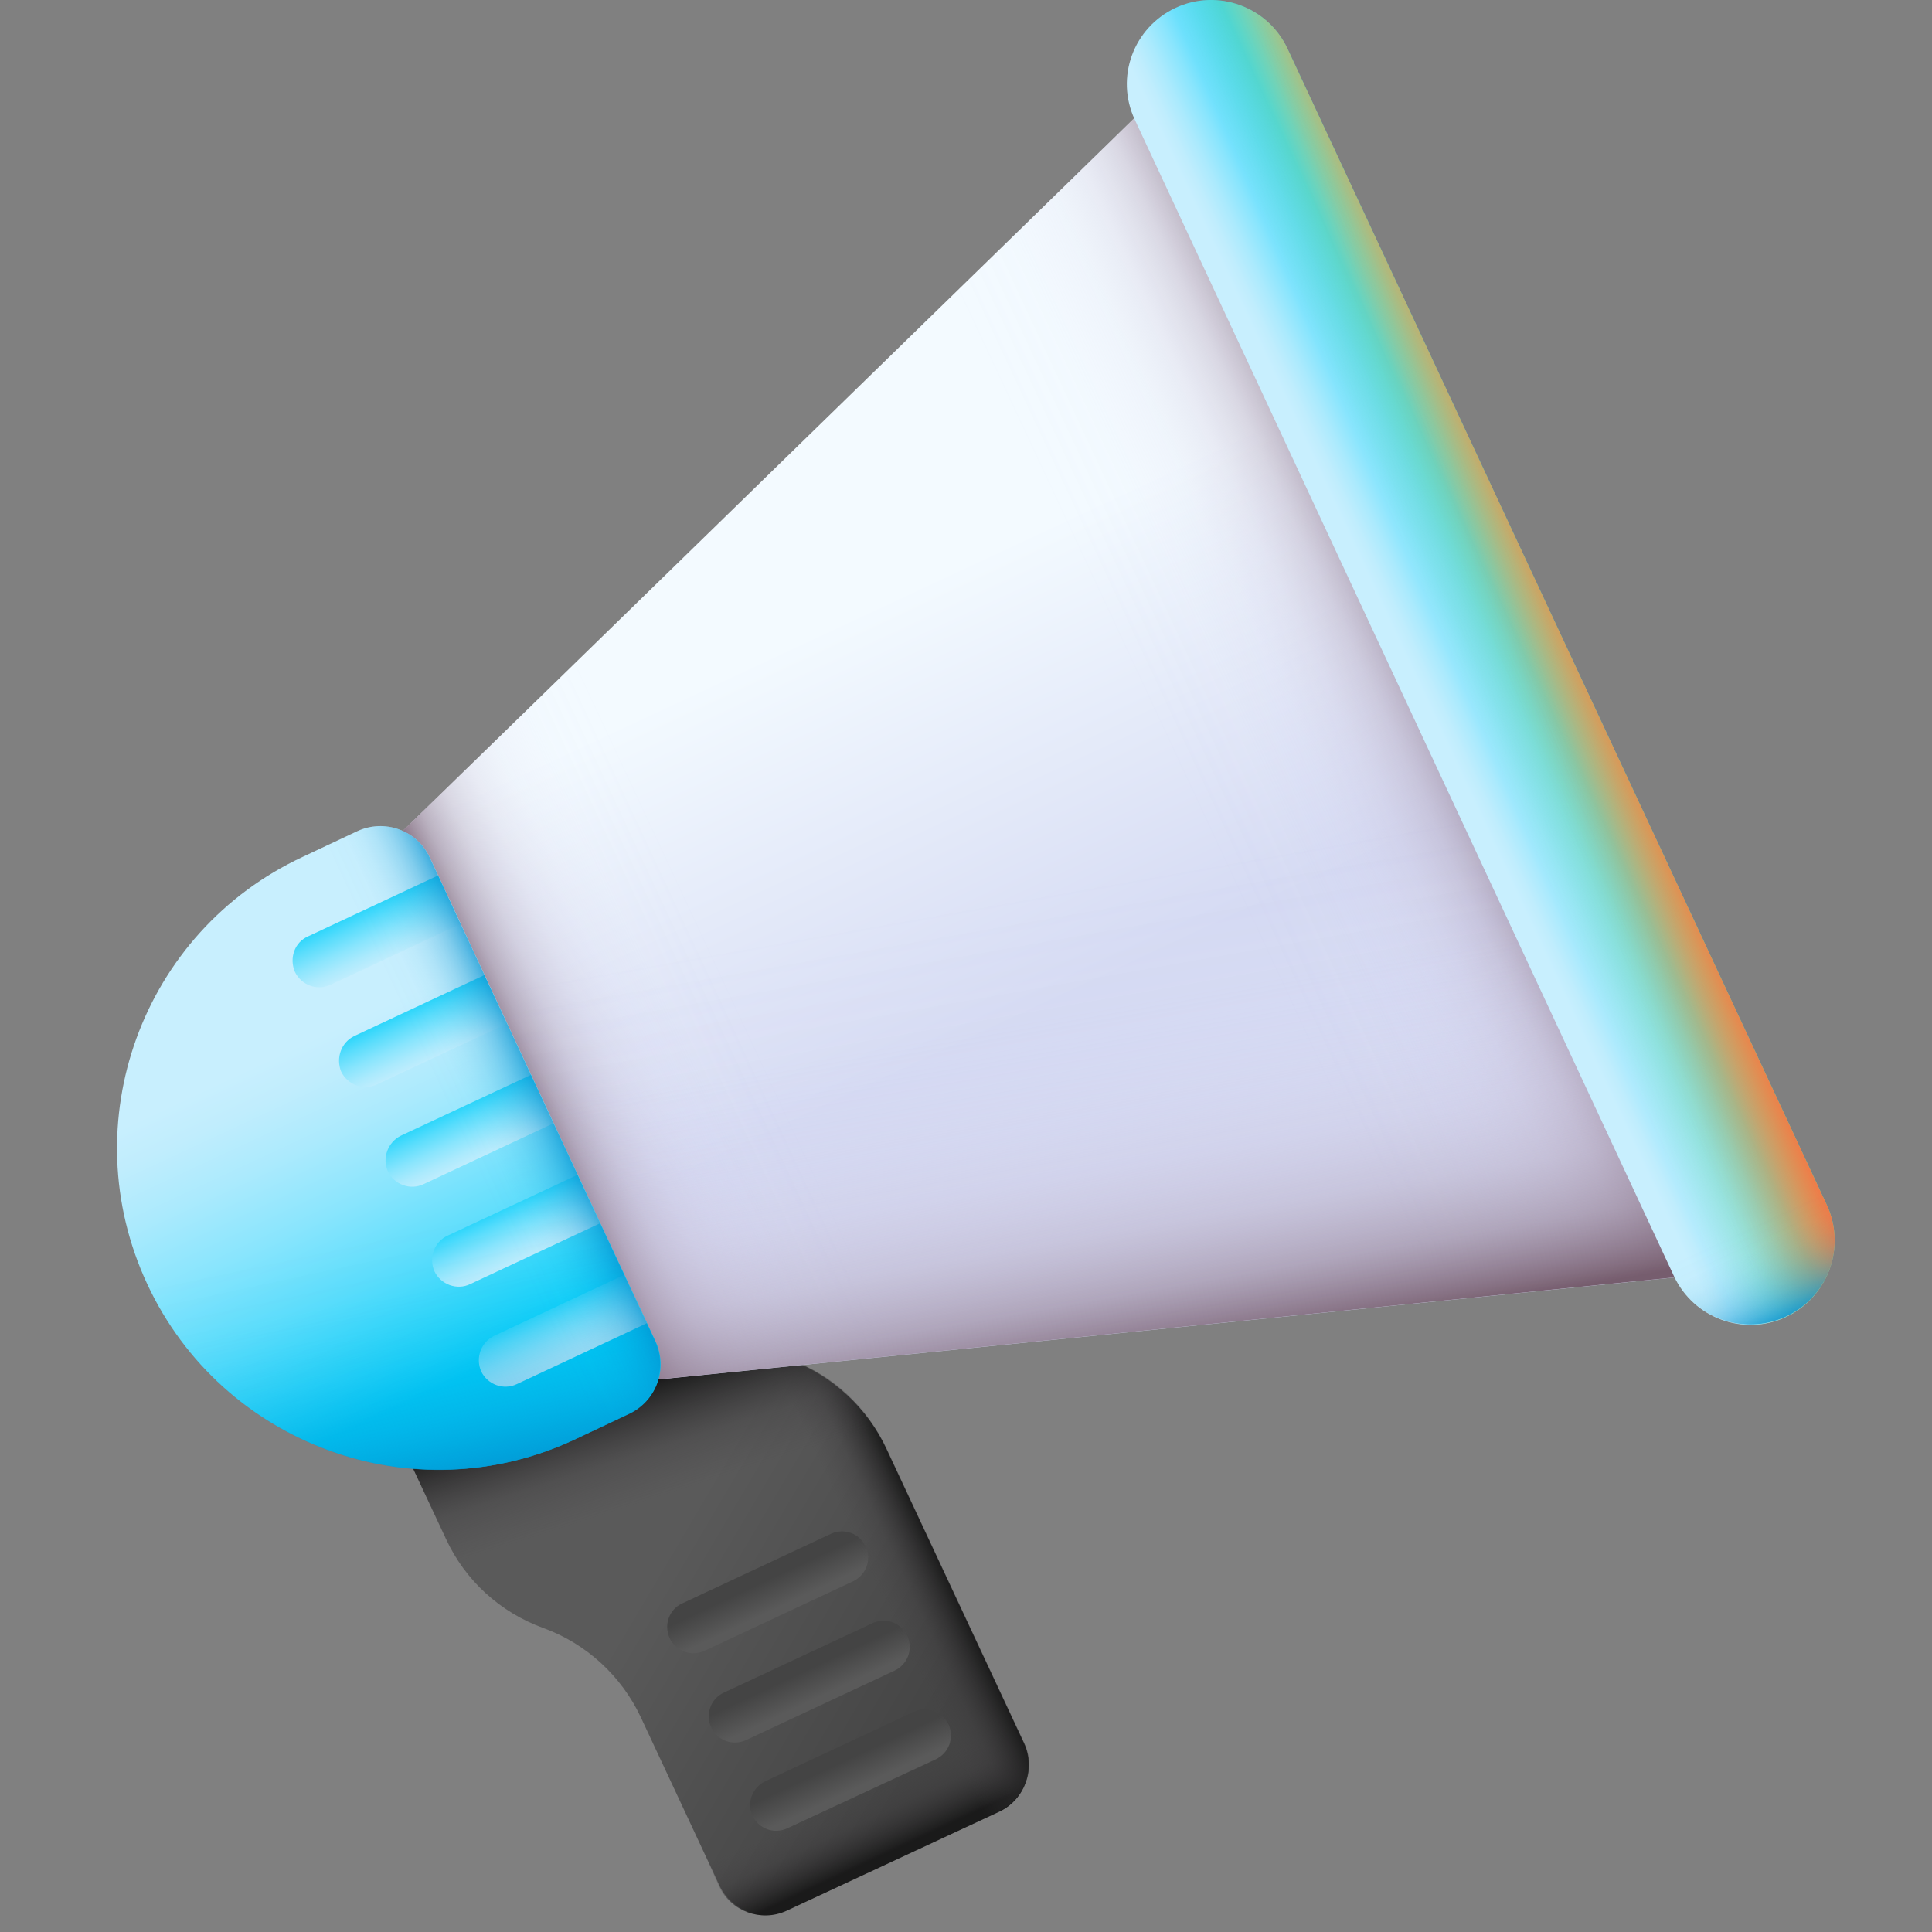
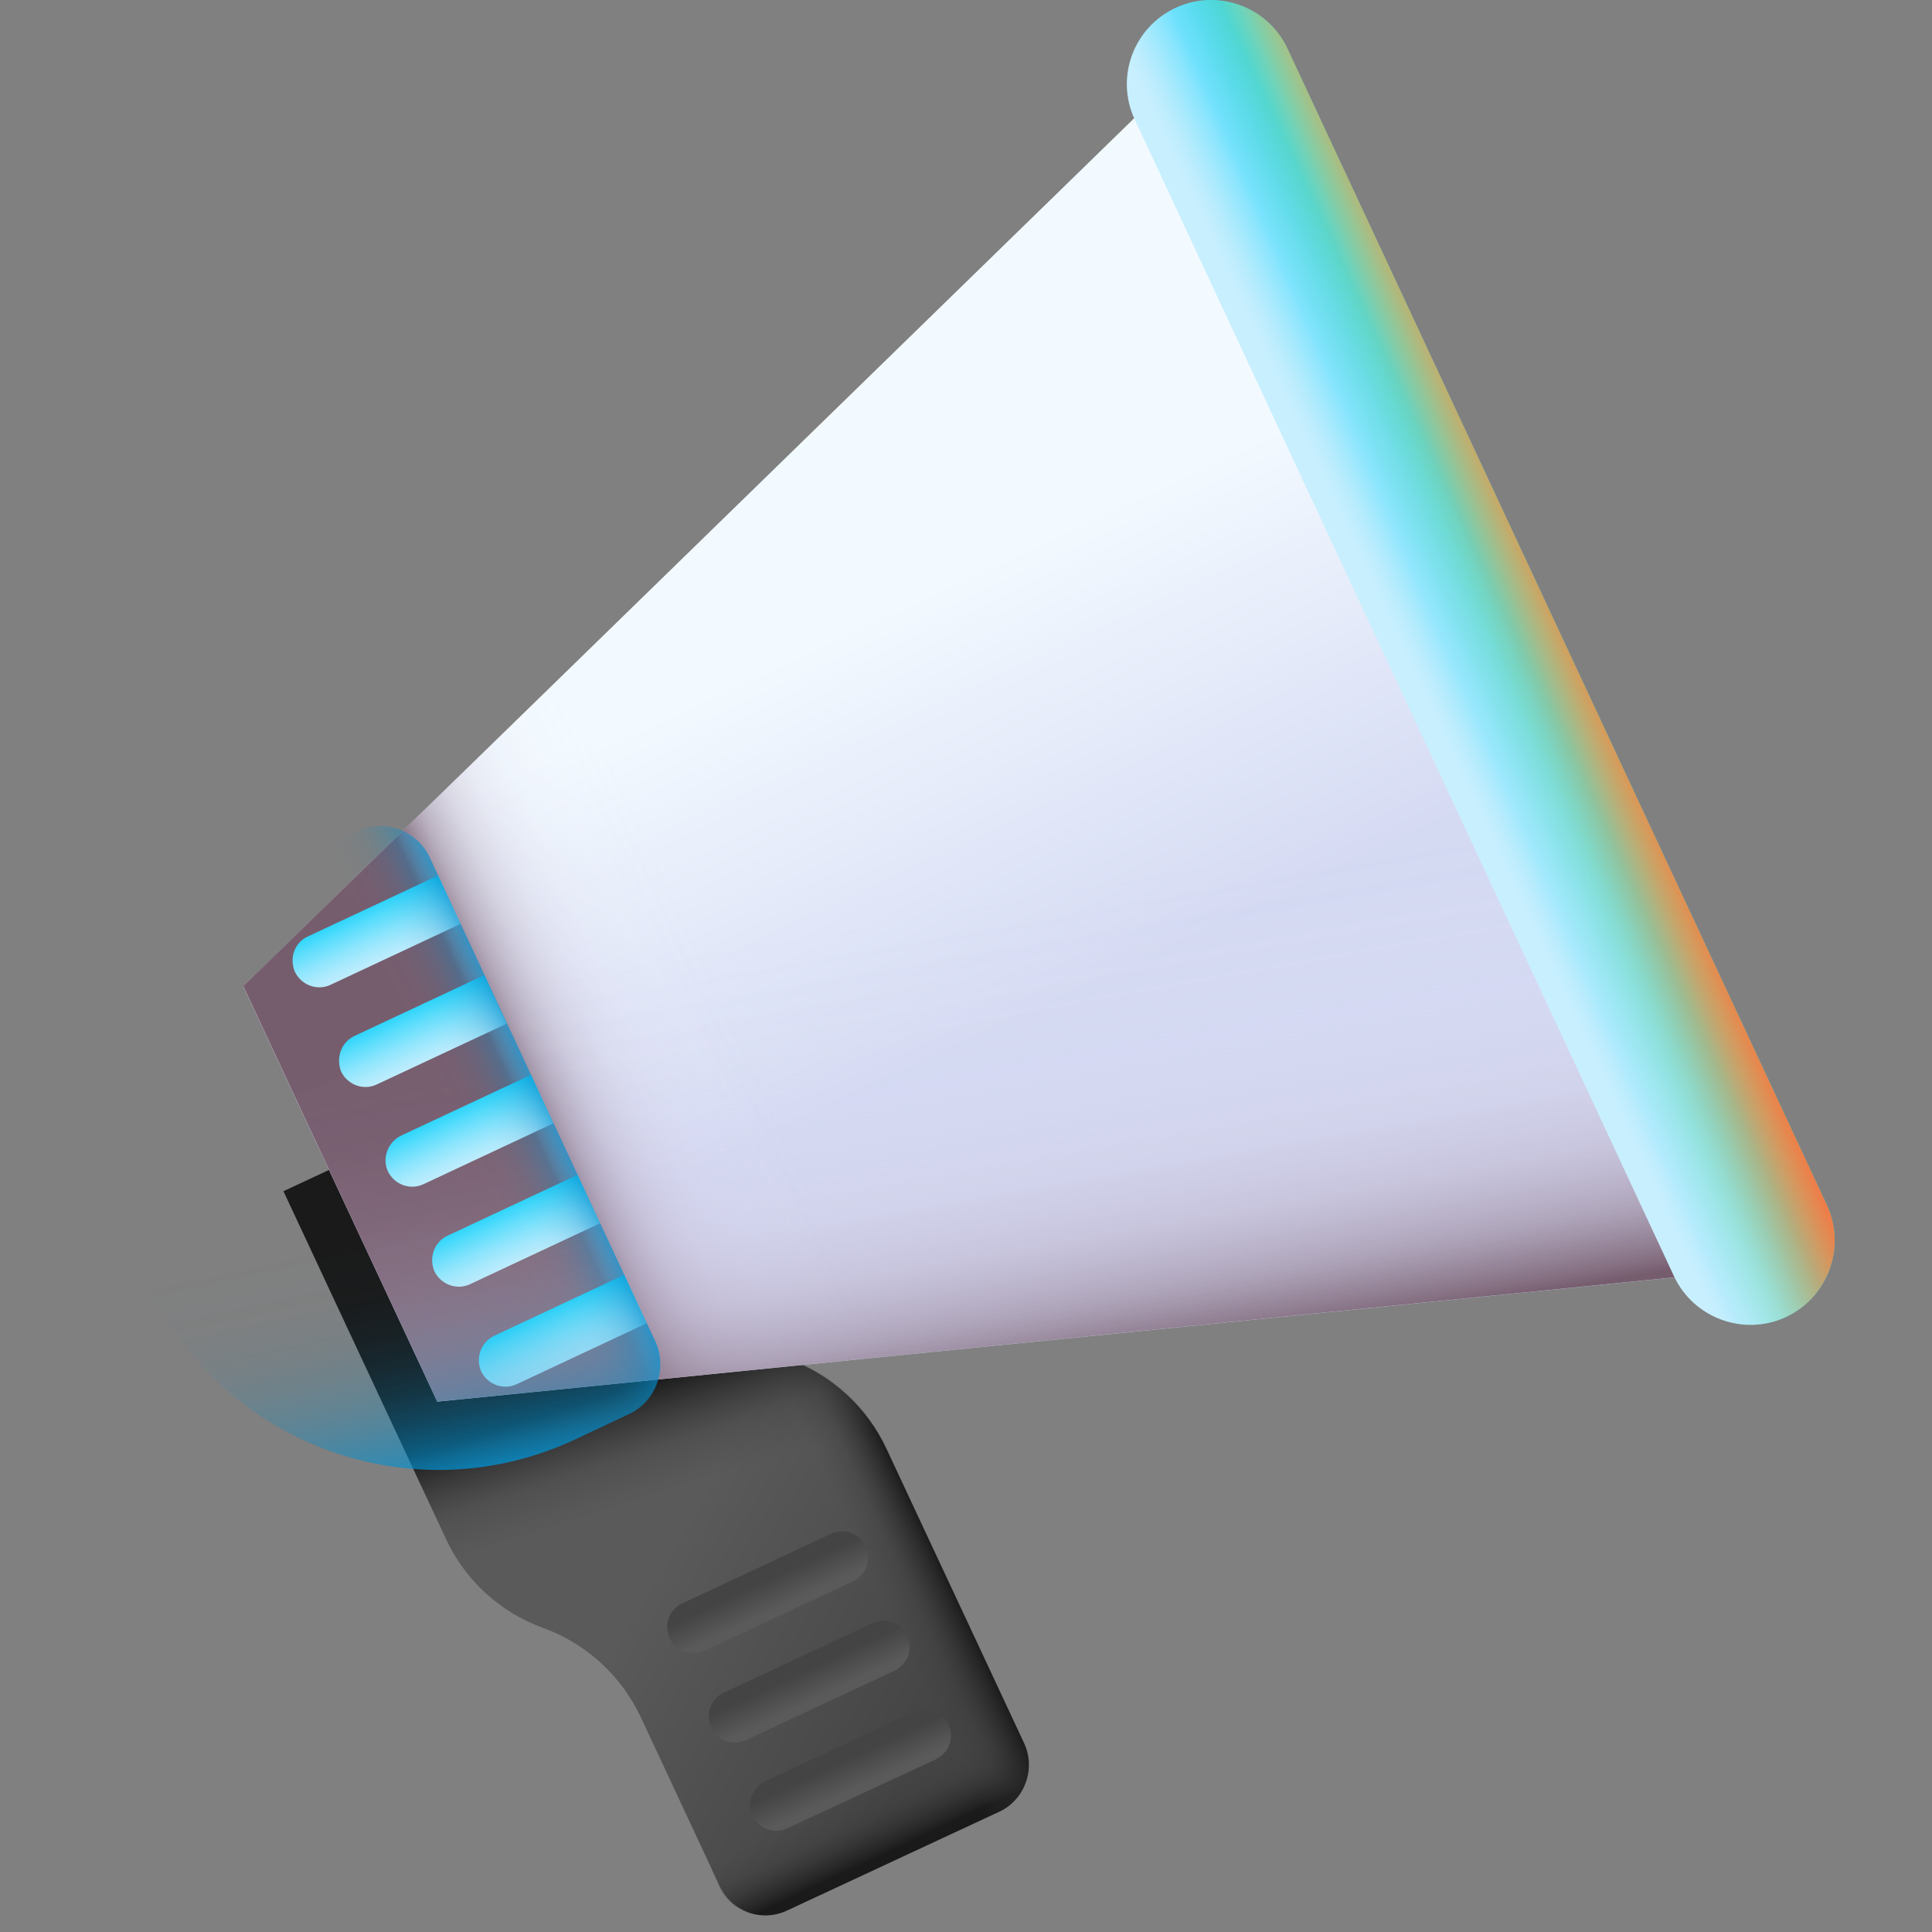
<svg xmlns="http://www.w3.org/2000/svg" width="24" height="24" viewBox="0 0 24 24" fill="none">
  <rect x="0" y="0" width="24" height="24" fill="#808080" stroke="none" />
  <path d="M8.591 15.781L7.307 13.031L3.522 14.798L5.54 19.116C5.778 19.634 6.216 20.031 6.75 20.224C7.284 20.418 7.721 20.821 7.96 21.332L8.937 23.423C9.085 23.736 9.46 23.872 9.772 23.73L12.42 22.497C12.733 22.349 12.869 21.974 12.727 21.662L11.017 18.003C10.778 17.486 10.341 17.088 9.807 16.895C9.267 16.696 8.829 16.298 8.591 15.781Z" fill="url(#paint0_linear_10008_24082)" />
  <path d="M9.505 22.128L11.352 21.264C11.517 21.19 11.704 21.258 11.784 21.423C11.857 21.588 11.789 21.775 11.625 21.855L9.778 22.713C9.613 22.787 9.426 22.719 9.346 22.554C9.272 22.395 9.346 22.207 9.505 22.128Z" fill="url(#paint1_linear_10008_24082)" />
  <path d="M8.993 21.026L10.84 20.163C11.005 20.089 11.192 20.157 11.272 20.322C11.346 20.486 11.277 20.674 11.113 20.753L9.266 21.617C9.101 21.691 8.914 21.623 8.834 21.458C8.76 21.293 8.829 21.1 8.993 21.026Z" fill="url(#paint2_linear_10008_24082)" />
  <path d="M8.477 19.917L10.323 19.053C10.488 18.979 10.676 19.047 10.755 19.212C10.829 19.377 10.761 19.564 10.596 19.644L8.75 20.508C8.585 20.581 8.397 20.513 8.318 20.349C8.244 20.184 8.312 19.991 8.477 19.917Z" fill="url(#paint3_linear_10008_24082)" />
  <path d="M8.022 21.476L8.932 23.431C9.079 23.743 9.454 23.88 9.767 23.738L12.415 22.505C12.727 22.357 12.863 21.982 12.721 21.669L11.812 19.715L8.022 21.476Z" fill="url(#paint4_linear_10008_24082)" />
  <path d="M10.284 23.489L12.414 22.494C12.727 22.347 12.863 21.972 12.721 21.659L11.011 18C10.772 17.483 10.335 17.085 9.801 16.892C9.301 16.71 8.886 16.347 8.636 15.875L7.073 16.602L10.284 23.489Z" fill="url(#paint5_linear_10008_24082)" />
  <path d="M8.591 15.781L7.307 13.031L3.522 14.798L5.54 19.116C5.778 19.634 6.216 20.031 6.75 20.224C6.932 20.293 7.096 20.378 7.255 20.486L11.301 18.599L11.023 17.997C10.784 17.48 10.346 17.082 9.812 16.889C9.267 16.696 8.829 16.298 8.591 15.781Z" fill="url(#paint6_linear_10008_24082)" />
  <path d="M21.5 15.799L5.432 17.412L3.022 12.253L14.591 0.98L21.5 15.799Z" fill="url(#paint7_linear_10008_24082)" />
  <path d="M8.415 7L3.022 12.25L5.432 17.409L12.915 16.659L8.415 7Z" fill="url(#paint8_linear_10008_24082)" />
-   <path d="M14.238 16.526L21.5 15.799L14.591 0.98L9.363 6.071L14.238 16.526Z" fill="url(#paint9_linear_10008_24082)" />
  <path d="M17.488 7.184L21.505 15.797L5.431 17.411L3.67 13.627L17.488 7.184Z" fill="url(#paint10_linear_10008_24082)" />
-   <path d="M3.761 10.644L4.437 10.326C4.778 10.167 5.181 10.314 5.341 10.655L8.142 16.661C8.301 17.002 8.153 17.405 7.812 17.564L7.136 17.883C5.142 18.814 2.761 17.951 1.829 15.951C0.897 13.951 1.761 11.576 3.761 10.644Z" fill="url(#paint11_linear_10008_24082)" />
  <path d="M3.829 11.631L5.443 10.875L5.721 11.477L4.107 12.233C3.943 12.312 3.744 12.239 3.664 12.074C3.59 11.903 3.659 11.704 3.829 11.631Z" fill="url(#paint12_linear_10008_24082)" />
  <path d="M4.403 12.869L6.017 12.113L6.295 12.716L4.681 13.471C4.517 13.551 4.318 13.477 4.238 13.312C4.17 13.142 4.238 12.948 4.403 12.869Z" fill="url(#paint13_linear_10008_24082)" />
  <path d="M4.982 14.107L6.596 13.352L6.875 13.954L5.261 14.71C5.096 14.789 4.897 14.715 4.818 14.55C4.744 14.386 4.818 14.187 4.982 14.107Z" fill="url(#paint14_linear_10008_24082)" />
  <path d="M5.562 15.349L7.175 14.594L7.454 15.196L5.84 15.952C5.675 16.031 5.476 15.957 5.397 15.793C5.323 15.622 5.397 15.423 5.562 15.349Z" fill="url(#paint15_linear_10008_24082)" />
  <path d="M6.142 16.592L7.755 15.836L8.034 16.438L6.42 17.194C6.255 17.273 6.056 17.2 5.977 17.035C5.903 16.864 5.977 16.671 6.142 16.592Z" fill="url(#paint16_linear_10008_24082)" />
  <path d="M4.437 10.326L3.761 10.644C3.039 10.979 2.465 11.508 2.067 12.133L4.903 18.212C5.636 18.314 6.408 18.212 7.13 17.877L7.806 17.559C8.147 17.4 8.295 16.996 8.136 16.655L5.34 10.655C5.181 10.314 4.778 10.167 4.437 10.326Z" fill="url(#paint17_linear_10008_24082)" />
  <path d="M1.551 15.141C1.613 15.413 1.704 15.686 1.829 15.953C2.761 17.953 5.136 18.817 7.136 17.885L7.812 17.567C8.153 17.408 8.301 17.004 8.142 16.663L6.38 12.891L1.551 15.141Z" fill="url(#paint18_linear_10008_24082)" />
  <path d="M14.602 0.098C15.125 -0.146 15.75 0.081 15.994 0.604L22.693 14.968C22.937 15.49 22.71 16.115 22.187 16.36C21.665 16.604 21.04 16.377 20.795 15.854L14.096 1.485C13.852 0.962 14.079 0.343 14.602 0.098Z" fill="url(#paint19_linear_10008_24082)" />
  <path d="M14.602 0.098C15.125 -0.146 15.75 0.081 15.994 0.604L22.693 14.968C22.937 15.49 22.71 16.115 22.187 16.36C21.665 16.604 21.04 16.377 20.795 15.854L14.096 1.485C13.852 0.962 14.079 0.343 14.602 0.098Z" fill="url(#paint20_linear_10008_24082)" />
  <path d="M14.602 0.098C15.125 -0.146 15.75 0.081 15.994 0.604L22.693 14.968C22.937 15.49 22.71 16.115 22.187 16.36C21.665 16.604 21.04 16.377 20.795 15.854L14.096 1.485C13.852 0.962 14.079 0.343 14.602 0.098Z" fill="url(#paint21_linear_10008_24082)" />
-   <path d="M18.892 11.769L20.795 15.849C21.039 16.372 21.659 16.599 22.187 16.354C22.71 16.11 22.937 15.491 22.693 14.962L20.789 10.883L18.892 11.769Z" fill="url(#paint22_linear_10008_24082)" />
  <defs>
    <linearGradient id="paint0_linear_10008_24082" x1="8.656" y1="18.613" x2="12.131" y2="20.663" gradientUnits="userSpaceOnUse">
      <stop stop-color="#5A5A5A" />
      <stop offset="1" stop-color="#444444" />
    </linearGradient>
    <linearGradient id="paint1_linear_10008_24082" x1="10.664" y1="22.201" x2="10.508" y2="21.866" gradientUnits="userSpaceOnUse">
      <stop stop-color="#5A5A5A" />
      <stop offset="1" stop-color="#444444" />
    </linearGradient>
    <linearGradient id="paint2_linear_10008_24082" x1="10.148" y1="21.096" x2="9.991" y2="20.761" gradientUnits="userSpaceOnUse">
      <stop stop-color="#5A5A5A" />
      <stop offset="1" stop-color="#444444" />
    </linearGradient>
    <linearGradient id="paint3_linear_10008_24082" x1="9.632" y1="19.989" x2="9.475" y2="19.654" gradientUnits="userSpaceOnUse">
      <stop stop-color="#5A5A5A" />
      <stop offset="1" stop-color="#444444" />
    </linearGradient>
    <linearGradient id="paint4_linear_10008_24082" x1="10.691" y1="22.26" x2="11.043" y2="23.013" gradientUnits="userSpaceOnUse">
      <stop stop-color="#433F43" stop-opacity="0" />
      <stop offset="0.411" stop-color="#373537" stop-opacity="0.269" />
      <stop offset="1" stop-color="#1A1A1A" />
    </linearGradient>
    <linearGradient id="paint5_linear_10008_24082" x1="10.629" y1="19.135" x2="11.391" y2="18.78" gradientUnits="userSpaceOnUse">
      <stop stop-color="#433F43" stop-opacity="0" />
      <stop offset="0.411" stop-color="#373537" stop-opacity="0.269" />
      <stop offset="1" stop-color="#1A1A1A" />
    </linearGradient>
    <linearGradient id="paint6_linear_10008_24082" x1="8.032" y1="18.649" x2="7.6" y2="17.312" gradientUnits="userSpaceOnUse">
      <stop stop-color="#433F43" stop-opacity="0" />
      <stop offset="0.411" stop-color="#373537" stop-opacity="0.269" />
      <stop offset="1" stop-color="#1A1A1A" />
    </linearGradient>
    <linearGradient id="paint7_linear_10008_24082" x1="9.505" y1="8.127" x2="11.82" y2="13.085" gradientUnits="userSpaceOnUse">
      <stop stop-color="#F3FAFF" />
      <stop offset="1" stop-color="#D5DAF3" />
    </linearGradient>
    <linearGradient id="paint8_linear_10008_24082" x1="9.211" y1="12.504" x2="6.486" y2="13.776" gradientUnits="userSpaceOnUse">
      <stop stop-color="#DBD5EF" stop-opacity="0" />
      <stop offset="0.267" stop-color="#D8D2EC" stop-opacity="0.023" />
      <stop offset="0.443" stop-color="#D1C9E2" stop-opacity="0.098" />
      <stop offset="0.593" stop-color="#C4B9D1" stop-opacity="0.225" />
      <stop offset="0.729" stop-color="#B2A4BA" stop-opacity="0.405" />
      <stop offset="0.855" stop-color="#9A889C" stop-opacity="0.638" />
      <stop offset="0.971" stop-color="#7E6678" stop-opacity="0.92" />
      <stop offset="1" stop-color="#765D6E" />
    </linearGradient>
    <linearGradient id="paint9_linear_10008_24082" x1="14.766" y1="9.914" x2="18.039" y2="8.385" gradientUnits="userSpaceOnUse">
      <stop stop-color="#DBD5EF" stop-opacity="0" />
      <stop offset="0.267" stop-color="#D8D2EC" stop-opacity="0.023" />
      <stop offset="0.443" stop-color="#D1C9E2" stop-opacity="0.098" />
      <stop offset="0.593" stop-color="#C4B9D1" stop-opacity="0.225" />
      <stop offset="0.729" stop-color="#B2A4BA" stop-opacity="0.405" />
      <stop offset="0.855" stop-color="#9A889C" stop-opacity="0.638" />
      <stop offset="0.971" stop-color="#7E6678" stop-opacity="0.92" />
      <stop offset="1" stop-color="#765D6E" />
    </linearGradient>
    <linearGradient id="paint10_linear_10008_24082" x1="11.957" y1="11.182" x2="13.009" y2="17.142" gradientUnits="userSpaceOnUse">
      <stop stop-color="#DBD5EF" stop-opacity="0" />
      <stop offset="0.267" stop-color="#D8D2EC" stop-opacity="0.023" />
      <stop offset="0.443" stop-color="#D1C9E2" stop-opacity="0.098" />
      <stop offset="0.593" stop-color="#C4B9D1" stop-opacity="0.225" />
      <stop offset="0.729" stop-color="#B2A4BA" stop-opacity="0.405" />
      <stop offset="0.855" stop-color="#9A889C" stop-opacity="0.638" />
      <stop offset="0.971" stop-color="#7E6678" stop-opacity="0.92" />
      <stop offset="1" stop-color="#765D6E" />
    </linearGradient>
    <linearGradient id="paint11_linear_10008_24082" x1="3.478" y1="13.089" x2="5.428" y2="17.267" gradientUnits="userSpaceOnUse">
      <stop stop-color="#C8EFFE" />
      <stop offset="0.103" stop-color="#C0EDFD" />
      <stop offset="0.258" stop-color="#ABEAFD" />
      <stop offset="0.447" stop-color="#89E5FD" />
      <stop offset="0.661" stop-color="#5ADDFC" />
      <stop offset="0.895" stop-color="#1ED4FB" />
      <stop offset="1" stop-color="#01D0FB" />
    </linearGradient>
    <linearGradient id="paint12_linear_10008_24082" x1="4.803" y1="12.022" x2="4.412" y2="11.185" gradientUnits="userSpaceOnUse">
      <stop stop-color="#C8EFFE" />
      <stop offset="0.103" stop-color="#C0EDFD" />
      <stop offset="0.258" stop-color="#ABEAFD" />
      <stop offset="0.447" stop-color="#89E5FD" />
      <stop offset="0.661" stop-color="#5ADDFC" />
      <stop offset="0.895" stop-color="#1ED4FB" />
      <stop offset="1" stop-color="#01D0FB" />
    </linearGradient>
    <linearGradient id="paint13_linear_10008_24082" x1="5.382" y1="13.261" x2="4.991" y2="12.425" gradientUnits="userSpaceOnUse">
      <stop stop-color="#C8EFFE" />
      <stop offset="0.103" stop-color="#C0EDFD" />
      <stop offset="0.258" stop-color="#ABEAFD" />
      <stop offset="0.447" stop-color="#89E5FD" />
      <stop offset="0.661" stop-color="#5ADDFC" />
      <stop offset="0.895" stop-color="#1ED4FB" />
      <stop offset="1" stop-color="#01D0FB" />
    </linearGradient>
    <linearGradient id="paint14_linear_10008_24082" x1="5.961" y1="14.501" x2="5.57" y2="13.664" gradientUnits="userSpaceOnUse">
      <stop stop-color="#C8EFFE" />
      <stop offset="0.103" stop-color="#C0EDFD" />
      <stop offset="0.258" stop-color="#ABEAFD" />
      <stop offset="0.447" stop-color="#89E5FD" />
      <stop offset="0.661" stop-color="#5ADDFC" />
      <stop offset="0.895" stop-color="#1ED4FB" />
      <stop offset="1" stop-color="#01D0FB" />
    </linearGradient>
    <linearGradient id="paint15_linear_10008_24082" x1="6.539" y1="15.739" x2="6.149" y2="14.902" gradientUnits="userSpaceOnUse">
      <stop stop-color="#C8EFFE" />
      <stop offset="0.103" stop-color="#C0EDFD" />
      <stop offset="0.258" stop-color="#ABEAFD" />
      <stop offset="0.447" stop-color="#89E5FD" />
      <stop offset="0.661" stop-color="#5ADDFC" />
      <stop offset="0.895" stop-color="#1ED4FB" />
      <stop offset="1" stop-color="#01D0FB" />
    </linearGradient>
    <linearGradient id="paint16_linear_10008_24082" x1="7.119" y1="16.982" x2="6.728" y2="16.145" gradientUnits="userSpaceOnUse">
      <stop stop-color="#C8EFFE" />
      <stop offset="0.103" stop-color="#C0EDFD" />
      <stop offset="0.258" stop-color="#ABEAFD" />
      <stop offset="0.447" stop-color="#89E5FD" />
      <stop offset="0.661" stop-color="#5ADDFC" />
      <stop offset="0.895" stop-color="#1ED4FB" />
      <stop offset="1" stop-color="#01D0FB" />
    </linearGradient>
    <linearGradient id="paint17_linear_10008_24082" x1="5.723" y1="14.134" x2="6.892" y2="13.588" gradientUnits="userSpaceOnUse">
      <stop stop-color="#0290CF" stop-opacity="0" />
      <stop offset="0.219" stop-color="#0290CF" stop-opacity="0.013" />
      <stop offset="0.364" stop-color="#0290CF" stop-opacity="0.056" />
      <stop offset="0.487" stop-color="#0290CF" stop-opacity="0.128" />
      <stop offset="0.599" stop-color="#0290CF" stop-opacity="0.231" />
      <stop offset="0.702" stop-color="#0290CF" stop-opacity="0.364" />
      <stop offset="0.799" stop-color="#0290CF" stop-opacity="0.528" />
      <stop offset="0.892" stop-color="#0290CF" stop-opacity="0.722" />
      <stop offset="0.979" stop-color="#0290CF" stop-opacity="0.941" />
      <stop offset="1" stop-color="#0290CF" />
    </linearGradient>
    <linearGradient id="paint18_linear_10008_24082" x1="4.721" y1="15.298" x2="5.439" y2="18.634" gradientUnits="userSpaceOnUse">
      <stop stop-color="#0290CF" stop-opacity="0" />
      <stop offset="0.219" stop-color="#0290CF" stop-opacity="0.013" />
      <stop offset="0.364" stop-color="#0290CF" stop-opacity="0.056" />
      <stop offset="0.487" stop-color="#0290CF" stop-opacity="0.128" />
      <stop offset="0.599" stop-color="#0290CF" stop-opacity="0.231" />
      <stop offset="0.702" stop-color="#0290CF" stop-opacity="0.364" />
      <stop offset="0.799" stop-color="#0290CF" stop-opacity="0.528" />
      <stop offset="0.892" stop-color="#0290CF" stop-opacity="0.722" />
      <stop offset="0.979" stop-color="#0290CF" stop-opacity="0.941" />
      <stop offset="1" stop-color="#0290CF" />
    </linearGradient>
    <linearGradient id="paint19_linear_10008_24082" x1="17.651" y1="8.565" x2="18.88" y2="7.991" gradientUnits="userSpaceOnUse">
      <stop stop-color="#C8EFFE" />
      <stop offset="0.103" stop-color="#C0EDFD" />
      <stop offset="0.258" stop-color="#ABEAFD" />
      <stop offset="0.447" stop-color="#89E5FD" />
      <stop offset="0.661" stop-color="#5ADDFC" />
      <stop offset="0.895" stop-color="#1ED4FB" />
      <stop offset="1" stop-color="#01D0FB" />
    </linearGradient>
    <linearGradient id="paint20_linear_10008_24082" x1="18.101" y1="8.35" x2="19.806" y2="7.62" gradientUnits="userSpaceOnUse">
      <stop stop-color="#FEF0AE" stop-opacity="0" />
      <stop offset="1" stop-color="#FAC600" />
    </linearGradient>
    <linearGradient id="paint21_linear_10008_24082" x1="18.616" y1="8.133" x2="20.129" y2="7.512" gradientUnits="userSpaceOnUse">
      <stop stop-color="#FD4755" stop-opacity="0" />
      <stop offset="0.089" stop-color="#FD4755" stop-opacity="0.027" />
      <stop offset="0.217" stop-color="#FD4755" stop-opacity="0.103" />
      <stop offset="0.37" stop-color="#FD4755" stop-opacity="0.228" />
      <stop offset="0.542" stop-color="#FD4755" stop-opacity="0.402" />
      <stop offset="0.729" stop-color="#FD4755" stop-opacity="0.624" />
      <stop offset="0.926" stop-color="#FD4755" stop-opacity="0.892" />
      <stop offset="1" stop-color="#FD4755" />
    </linearGradient>
    <linearGradient id="paint22_linear_10008_24082" x1="21.662" y1="15.247" x2="22.223" y2="16.448" gradientUnits="userSpaceOnUse">
      <stop stop-color="#0290CF" stop-opacity="0" />
      <stop offset="0.219" stop-color="#0290CF" stop-opacity="0.013" />
      <stop offset="0.364" stop-color="#0290CF" stop-opacity="0.056" />
      <stop offset="0.487" stop-color="#0290CF" stop-opacity="0.128" />
      <stop offset="0.599" stop-color="#0290CF" stop-opacity="0.231" />
      <stop offset="0.702" stop-color="#0290CF" stop-opacity="0.364" />
      <stop offset="0.799" stop-color="#0290CF" stop-opacity="0.528" />
      <stop offset="0.892" stop-color="#0290CF" stop-opacity="0.722" />
      <stop offset="0.979" stop-color="#0290CF" stop-opacity="0.941" />
      <stop offset="1" stop-color="#0290CF" />
    </linearGradient>
  </defs>
</svg>